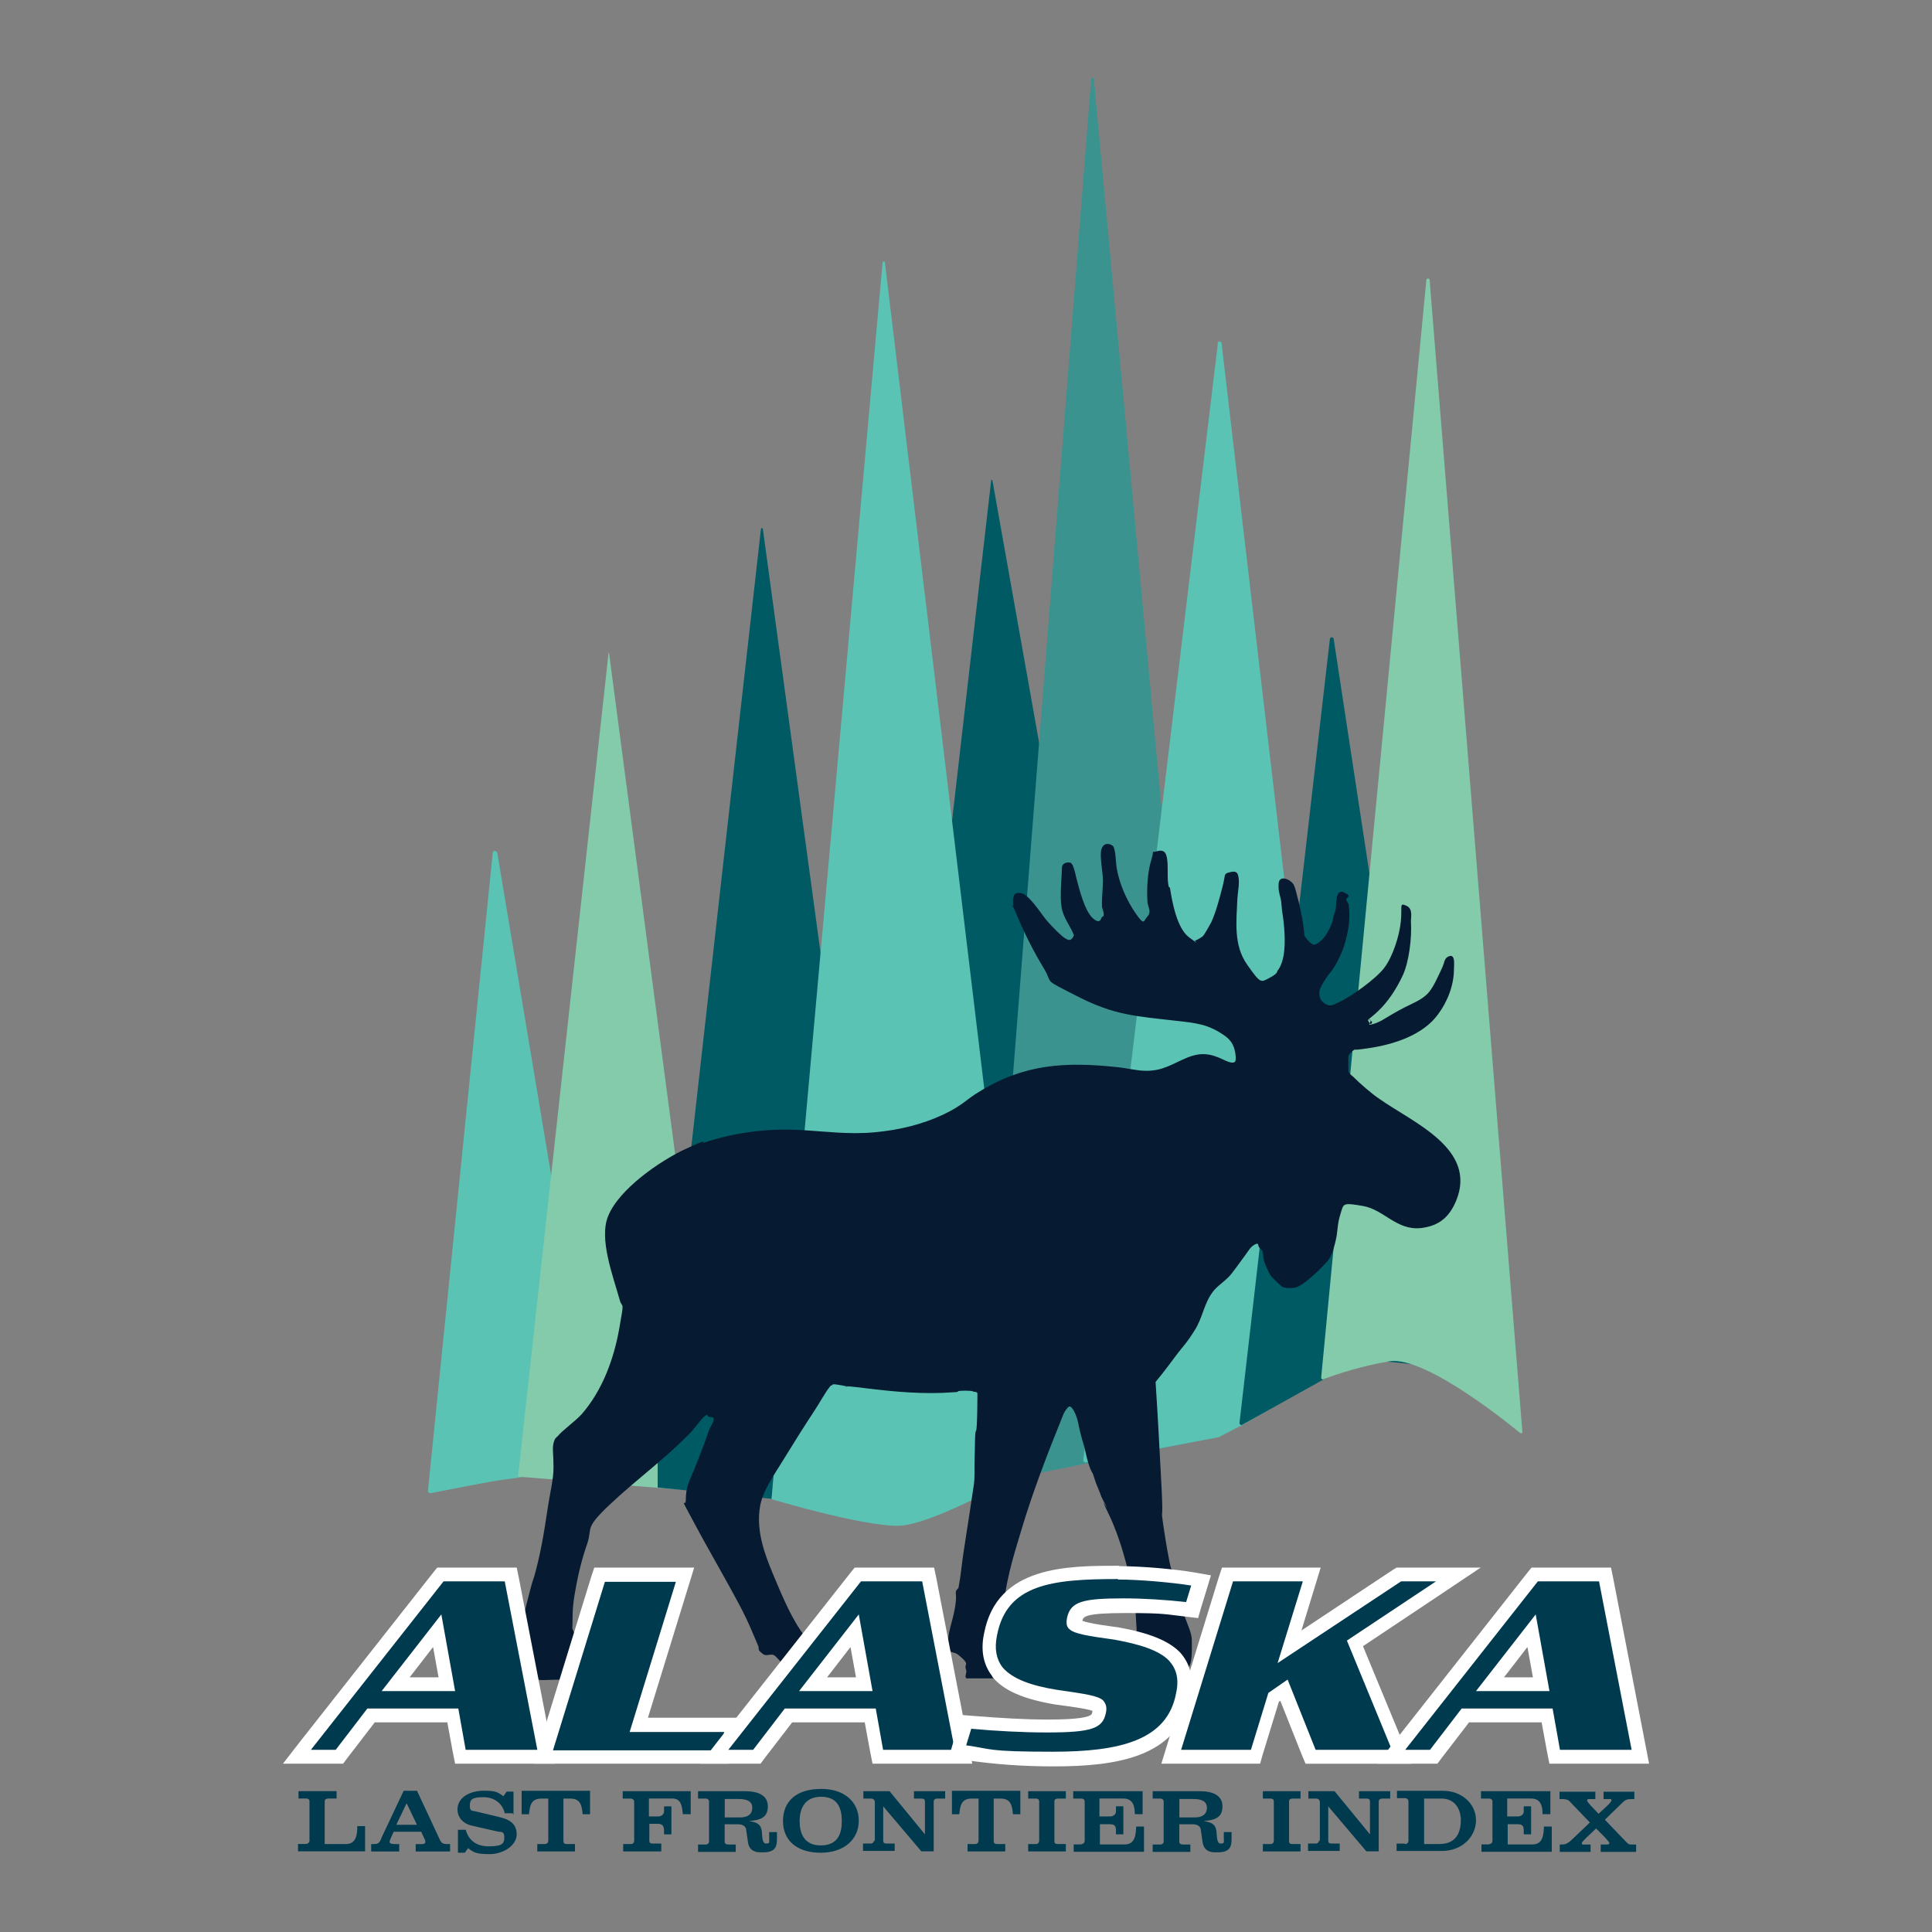
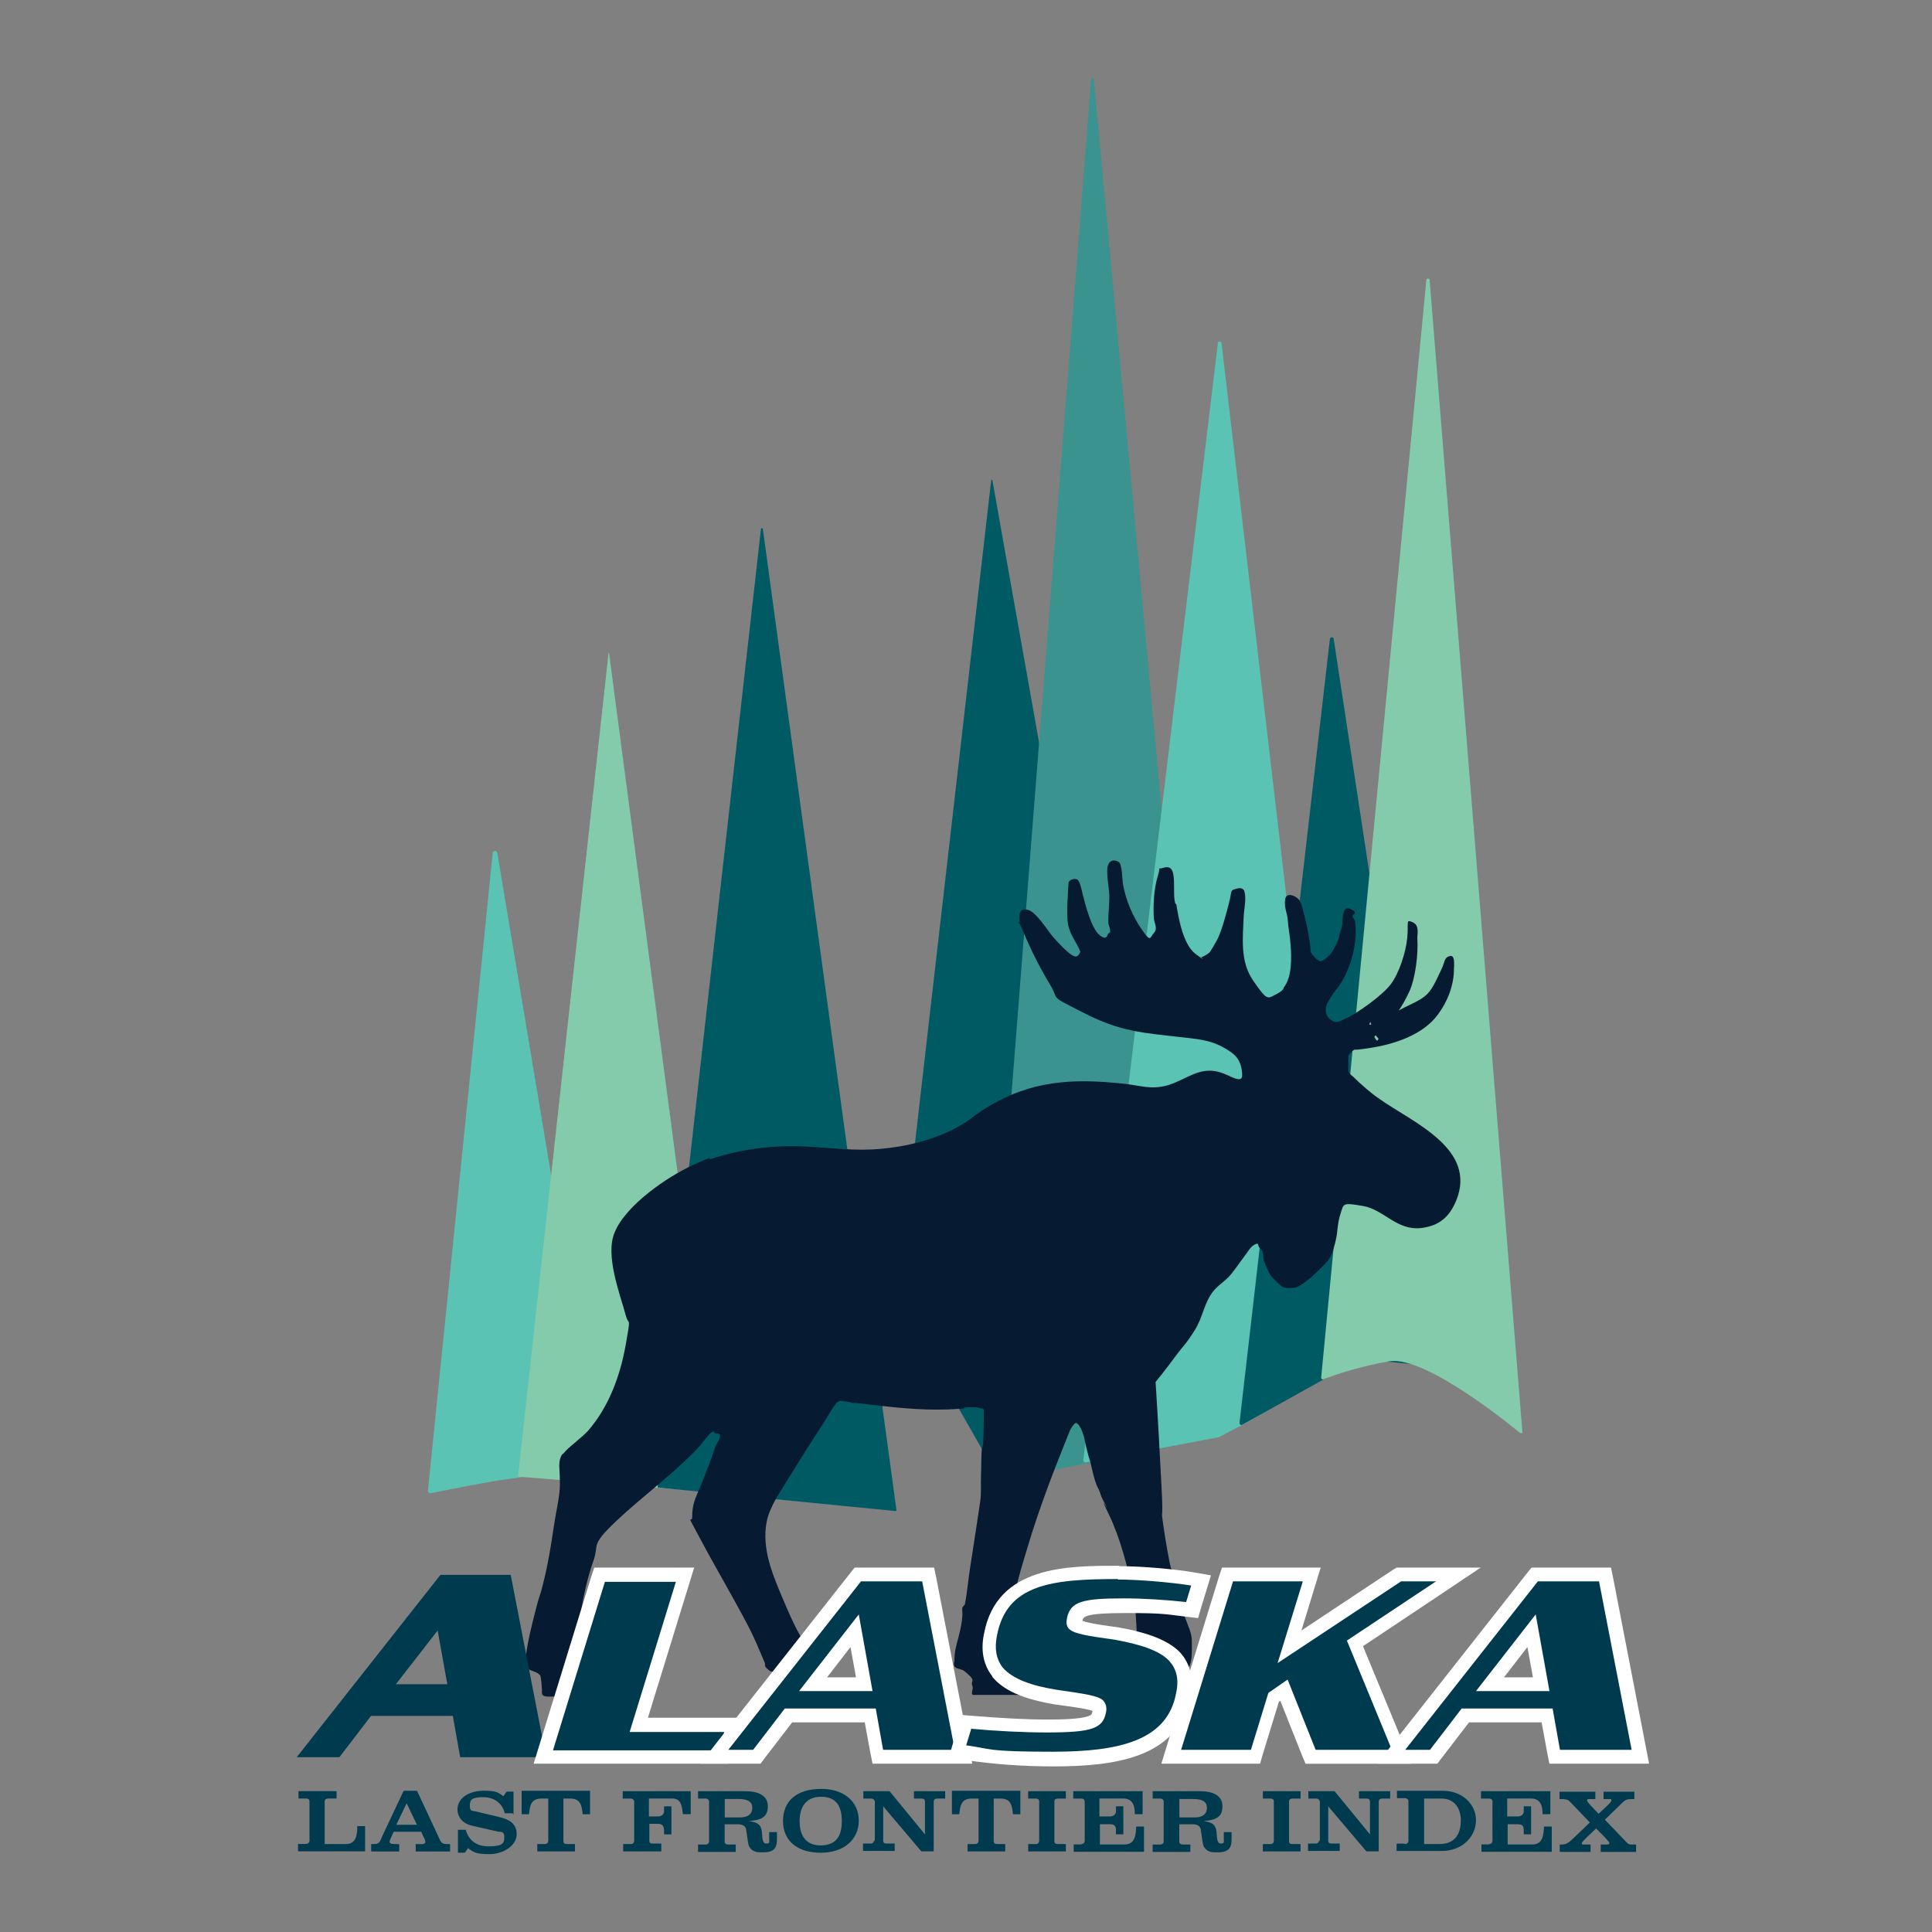
<svg xmlns="http://www.w3.org/2000/svg" id="a" width="320" height="320" viewBox="0 0 320 320">
  <rect x="0" y="0" width="320" height="320" fill="#808080" stroke="none" />
  <path d="M70.89,246.79l10.72-105.5c0-.46.68-.46.76,0l16.81,100.55c0,.23-.08.46-.3.46,0,0-12.17,2.43-14.6,2.66s-12.93,2.36-12.93,2.36c-.23,0-.53-.15-.46-.46v-.08Z" fill="#5bc3b4" />
  <path d="M100.79,108.2l-14.98,136.3v.08l33.32,2.66s.08,0,.08-.08l-18.33-138.97c0-.08-.15-.08-.15,0h.08Z" fill="#83cbab" />
  <path d="M164.15,79.75l-15.59,135.62h0l17.04,29.82h.15l27-5.63s.08-.08.08-.15l-28.45-159.81c0-.15-.23-.15-.23,0v.15Z" fill="#005a64" />
  <path d="M126.04,87.59l-17.11,151.74h0v6.92c0,.08,0,.15.15.15l39.25,3.88c.08,0,.15-.08.15-.15l-22.13-162.54c0-.15-.3-.15-.3,0h0Z" fill="#005a64" />
-   <path d="M146.19,43.4l-18.41,204.91s14.76,4.41,20.84,4.41,21.98-9.43,21.98-9.43l-24.04-199.89c0-.15-.3-.15-.3,0h-.08Z" fill="#5bc3b4" />
  <path d="M180.73,13.12l-18.25,232.52c0,.15.15.3.3.23l39.1-7.91c.15,0,.23-.15.15-.23L181.18,13.12c0-.3-.46-.3-.46,0h0Z" fill="#3b9390" />
  <path d="M201.72,56.86l-22.29,184.98c0,.23.23.46.46.38l21.98-4.18,3.35-1.75h.08l16.73-9.58c.15,0,.23-.23.15-.38l-19.85-169.47c0-.38-.68-.38-.68,0h.08Z" fill="#5bc3b4" />
  <path d="M220.28,105.77l-14.98,129.91c0,.23.23.46.46.3l15.29-8.52c3.57-2.59,11.26-4.49,5.4-2.28l12.4,1.29c.23,0,.38-.15.38-.38l-18.33-120.25c0-.38-.61-.38-.61,0v-.08Z" fill="#005a64" />
  <path d="M236.25,46.36l-17.42,181.79c0,.23.15.38.38.3,0,0,4.64-1.9,10.88-2.97s21.68,11.87,21.68,11.87c.23.08.46,0,.38-.23l-15.36-190.76c0-.3-.53-.3-.53,0h0Z" fill="#83cbab" />
-   <path d="M226.82,168.9s.15.15.23.15c0,0-.3.68-.23.68.76-.08,1.37-.38,1.98-.68,1.29-.76,2.51-1.52,3.88-2.21s2.74-1.22,3.73-2.21,1.75-2.89,2.28-3.96.46-1.37.68-1.75.38-.38.46-.46c1.29-.68.99,1.37.99,2.05,0,2.66-1.06,5.4-2.66,7.53-2.51,3.42-7.3,4.94-11.33,5.55s-1.67,0-2.21.15-1.29.91-1.29,1.29v2.28c0,.38.53.84.76.99,1.22,1.22,3.04,2.81,4.41,3.73,5.48,3.88,16.2,8.21,12.7,16.81-1.14,2.74-2.81,4.18-5.78,4.56-4.11.46-6.16-3.04-9.66-3.65s-3.19-.38-3.73,1.29c-.53,1.67-.46,2.74-.68,3.88s-.61,2.59-1.14,3.5-4.41,4.72-5.78,4.87-1.9-.08-2.05-.15-1.75-1.6-1.9-1.83c-.3-.46-.99-1.98-1.14-2.51s-.08-1.14-.23-1.52-.46-.46-.61-.76,0-.76-.68-.38-.91.84-1.29,1.37c-.84,1.14-1.75,2.43-2.59,3.5s-2.05,1.75-2.89,2.74c-1.67,2.05-1.75,4.34-3.19,6.62s-1.9,2.59-2.81,3.8-2.36,3.19-3.65,4.72c.38,5.78.68,11.64.99,17.49.3,5.86-.08,3.57.15,5.25s.68,4.64,1.14,6.92.38.84.46,1.67c.38,2.81,1.29,5.55,2.28,8.06s.99,2.74.99,4.03c0,2.51.08,4.87-2.51,4.79s-.99.99-1.52.84-.53-1.06-.61-1.52-.53-.99-.61-1.52c-.53-.3-.91-1.14-1.52-1.37s-1.52.23-1.98-.53c-.08-.91-.38-1.83-.38-2.74-.15-2.21-.15-4.18-.61-6.39-.84-4.18-2.13-9.13-3.96-12.93-1.83-3.8-.3-.99-.38-1.22s-.76-1.45-.91-1.83c-.23-.68-.91-2.21-1.06-2.74s-.38-1.22-.53-1.37c-.68-1.22-1.14-3.88-1.29-4.34-.38-1.14-.76-2.74-.99-3.88s-1.06-3.04-1.6-2.51-.68.99-.76,1.06c-2.59,6.39-5.1,12.85-7.07,19.47-1.29,4.26-2.89,9.36-2.89,13.84s0,.84,0,1.29c0,1.37.84,2.66,1.52,3.88s2.05,2.81,2.89,4.64.38.38.3.76h-10.88c-.3-.23,0-.84,0-1.14s-.15-.46-.15-.76.23-.46,0-.84-1.14-1.14-1.37-1.29c-.46-.3-1.6-.3-1.6-.99s.08-.38.08-.61c0-1.6.3-2.51.68-3.96s.53-2.36.61-3.12,0-1.06,0-1.52.38-.53.46-.84c.38-1.98.53-3.96.84-5.93.53-3.27,1.67-10.95,1.67-10.95.23-1.45.08-2.97.15-4.49s0-4.34.23-4.56.23-6.24.23-6.24c-.15-.3-.53-.15-.76-.3s-2.36-.15-2.43,0-.68.15-.76.15c-4.94.38-9.81-.08-14.68-.68s-2.66-.15-2.81-.23-2.43-.53-2.51-.38-.3.15-.38.23c-.99,1.22-1.83,2.89-2.66,4.11-1.75,2.66-3.42,5.32-5.1,8.06s-3.35,5.02-3.88,7.61c-.84,4.49.99,8.75,2.66,12.7s3.19,7.38,5.78,10.34.99.91,1.45,1.45c1.06,1.29-1.9,4.56-3.73,4.41s-1.45,0-1.83-.91-.23-1.06-.46-1.45-1.37-1.6-1.52-1.67c-.61-.38-1.29.23-1.9-.23s-.68-.68-.68-.68c-.08-.23,0-.46-.08-.61-.91-2.13-1.67-4.03-2.74-6.08-2.59-4.94-5.4-9.66-7.99-14.53s-1.29-2.21-1.29-3.57c0-2.13.53-3.04,1.29-4.87s1.75-4.34,2.51-6.62c.08-.46,1.22-1.9.68-2.21s-.38.23-.38.23c.08-.53-.23-.3-.38-.38s0-.61-.68,0-1.6,1.98-2.28,2.66c-4.18,4.34-9.05,7.83-13.39,11.94s-2.74,3.73-3.73,6.54-1.6,5.63-2.05,8.29-.3,3.8-.38,5.7c1.22,2.81,2.89,5.4,4.56,7.91,0,.23-.15.46-.38.53h-6.69c-1.37,0-2.51.15-3.12,0s-.46-.76-.46-1.06-.15-1.9-.23-2.21-.46-.53-.61-.61c-.53-.3-1.83-.53-1.9-1.22s0-1.29.08-1.6c.3-2.43.99-5.17,1.6-7.53s.53-1.9.84-2.89c.99-3.5,1.6-7.07,2.13-10.65s1.06-5.32,1.06-7.45-.23-3.04,0-3.96.53-.99.61-1.06c.91-1.14,2.97-2.51,4.11-3.8,3.35-3.88,5.25-8.98,6.16-14.07.91-5.1.53-3.19.08-4.79-1.06-3.88-3.5-10.12-1.9-13.92,1.83-4.49,8.67-9.2,13.01-11.18s1.98-.68,2.97-.99c5.02-1.67,10.57-2.36,15.9-2.05,4.18.23,7.91.76,12.17.38,4.26-.38,8.06-1.37,11.33-2.89,3.27-1.52,3.96-2.59,6.01-3.8,7.45-4.64,14.3-5.02,22.89-4.11,1.6.15,3.27.61,4.87.61,2.74,0,4.26-1.14,6.62-2.13,2.36-.99,3.96-.76,6.16.3s2.05.15,1.98-.76c-.15-1.37-.61-2.36-1.75-3.19-2.81-1.98-4.79-2.13-8.14-2.51-6.62-.76-10.19-.91-16.28-4.03s-3.88-1.83-5.63-4.72-3.19-5.78-4.49-8.9-.46-.46-.53-1.29c-.08-1.14-.23-2.43,1.22-2.21s3.35,3.42,4.34,4.56,2.36,2.51,2.97,2.89,1.06.61,1.52-.46c-.61-1.6-1.75-2.81-2.05-4.64s0-4.56.08-6.77c.15-.53.84-.76,1.37-.61s.84,1.9.99,2.51c.46,1.75,1.37,5.48,2.74,6.69s1.37-.23,1.52-.23c.61-.08.08-1.22,0-1.6-.08-1.45.15-2.97.15-4.41s-.61-4.18-.23-5.25,1.29-.91,1.83-.53.53,3.04.68,3.73c.46,2.59,1.6,5.25,3.12,7.45s1.29,1.29,1.98.53.08-1.52,0-2.36c-.15-2.13,0-4.94.61-6.92s-.08-1.22.76-1.45c1.37-.46,1.75.15,1.9,1.37s0,2.81.15,3.88.23.46.3.76c.38,2.36,1.14,6.69,3.19,8.21s.84.53.91.53c.23,0,1.14-.53,1.37-.76s1.14-1.83,1.37-2.28c.76-1.6,1.45-4.26,1.9-6.01s.15-1.98.91-2.21,1.37-.3,1.6.3c.38,1.22,0,2.74-.08,3.96-.15,3.8-.68,7.68,1.6,10.95s2.28,2.97,3.73,2.21,1.22-1.06,1.29-1.14c1.37-1.67,1.29-4.94,1.14-7s-.38-2.66-.46-4.03-.61-1.98-.46-3.5,2.13-.53,2.51.3.53,1.9.76,2.59c.46,1.9.84,3.8.99,5.78.15.38,1.14,1.52,1.6,1.52s1.37-.84,1.67-1.22c.46-.53,1.37-2.28,1.45-2.97s.38-1.22.46-1.67c.15-.68-.15-3.5,1.37-2.81s.3.84.38,1.22.3.38.38.76c.46,2.74-.3,6.24-1.45,8.67s-1.52,2.36-2.43,3.8-.84,1.6-.91,1.83c-.15.84.08,1.6.76,2.05.99.76,1.6.23,2.43-.15,2.05-.91,6.16-3.88,7.53-5.7s2.51-5.25,2.74-7.76-.3-3.04.91-2.51.68,2.13.76,2.74c.15,2.51-.3,6.54-1.37,8.82s-2.43,4.34-4.11,5.93-1.83,1.22-1.45,1.83.38,0,.53,0l-.46-.53Z" fill="#061a31" />
+   <path d="M226.82,168.9s.15.15.23.15c0,0-.3.68-.23.68.76-.08,1.37-.38,1.98-.68,1.29-.76,2.51-1.52,3.88-2.21s2.74-1.22,3.73-2.21,1.75-2.89,2.28-3.96.46-1.37.68-1.75.38-.38.46-.46c1.29-.68.99,1.37.99,2.05,0,2.66-1.06,5.4-2.66,7.53-2.51,3.42-7.3,4.94-11.33,5.55s-1.67,0-2.21.15-1.29.91-1.29,1.29v2.28c0,.38.53.84.76.99,1.22,1.22,3.04,2.81,4.41,3.73,5.48,3.88,16.2,8.21,12.7,16.81-1.14,2.74-2.81,4.18-5.78,4.56-4.11.46-6.16-3.04-9.66-3.65s-3.19-.38-3.73,1.29c-.53,1.67-.46,2.74-.68,3.88s-.61,2.59-1.14,3.5-4.41,4.72-5.78,4.87-1.9-.08-2.05-.15-1.75-1.6-1.9-1.83c-.3-.46-.99-1.98-1.14-2.51s-.08-1.14-.23-1.52-.46-.46-.61-.76,0-.76-.68-.38-.91.84-1.29,1.37c-.84,1.14-1.75,2.43-2.59,3.5s-2.05,1.75-2.89,2.74c-1.67,2.05-1.75,4.34-3.19,6.62s-1.9,2.59-2.81,3.8-2.36,3.19-3.65,4.72c.38,5.78.68,11.64.99,17.49.3,5.86-.08,3.57.15,5.25s.68,4.64,1.14,6.92.38.84.46,1.67c.38,2.81,1.29,5.55,2.28,8.06s.99,2.74.99,4.03c0,2.51.08,4.87-2.51,4.79s-.99.99-1.52.84-.53-1.06-.61-1.52-.53-.99-.61-1.52c-.53-.3-.91-1.14-1.52-1.37s-1.52.23-1.98-.53c-.08-.91-.38-1.83-.38-2.74-.15-2.21-.15-4.18-.61-6.39-.84-4.18-2.13-9.13-3.96-12.93-1.83-3.8-.3-.99-.38-1.22s-.76-1.45-.91-1.83s-.38-1.22-.53-1.37c-.68-1.22-1.14-3.88-1.29-4.34-.38-1.14-.76-2.74-.99-3.88s-1.06-3.04-1.6-2.51-.68.99-.76,1.06c-2.59,6.39-5.1,12.85-7.07,19.47-1.29,4.26-2.89,9.36-2.89,13.84s0,.84,0,1.29c0,1.37.84,2.66,1.52,3.88s2.05,2.81,2.89,4.64.38.38.3.76h-10.88c-.3-.23,0-.84,0-1.14s-.15-.46-.15-.76.23-.46,0-.84-1.14-1.14-1.37-1.29c-.46-.3-1.6-.3-1.6-.99s.08-.38.08-.61c0-1.6.3-2.51.68-3.96s.53-2.36.61-3.12,0-1.06,0-1.52.38-.53.46-.84c.38-1.98.53-3.96.84-5.93.53-3.27,1.67-10.95,1.67-10.95.23-1.45.08-2.97.15-4.49s0-4.34.23-4.56.23-6.24.23-6.24c-.15-.3-.53-.15-.76-.3s-2.36-.15-2.43,0-.68.15-.76.15c-4.94.38-9.81-.08-14.68-.68s-2.66-.15-2.81-.23-2.43-.53-2.51-.38-.3.15-.38.23c-.99,1.22-1.83,2.89-2.66,4.11-1.75,2.66-3.42,5.32-5.1,8.06s-3.35,5.02-3.88,7.61c-.84,4.49.99,8.75,2.66,12.7s3.19,7.38,5.78,10.34.99.91,1.45,1.45c1.06,1.29-1.9,4.56-3.73,4.41s-1.45,0-1.83-.91-.23-1.06-.46-1.45-1.37-1.6-1.52-1.67c-.61-.38-1.29.23-1.9-.23s-.68-.68-.68-.68c-.08-.23,0-.46-.08-.61-.91-2.13-1.67-4.03-2.74-6.08-2.59-4.94-5.4-9.66-7.99-14.53s-1.29-2.21-1.29-3.57c0-2.13.53-3.04,1.29-4.87s1.75-4.34,2.51-6.62c.08-.46,1.22-1.9.68-2.21s-.38.23-.38.23c.08-.53-.23-.3-.38-.38s0-.61-.68,0-1.6,1.98-2.28,2.66c-4.18,4.34-9.05,7.83-13.39,11.94s-2.74,3.73-3.73,6.54-1.6,5.63-2.05,8.29-.3,3.8-.38,5.7c1.22,2.81,2.89,5.4,4.56,7.91,0,.23-.15.46-.38.53h-6.69c-1.37,0-2.51.15-3.12,0s-.46-.76-.46-1.06-.15-1.9-.23-2.21-.46-.53-.61-.61c-.53-.3-1.83-.53-1.9-1.22s0-1.29.08-1.6c.3-2.43.99-5.17,1.6-7.53s.53-1.9.84-2.89c.99-3.5,1.6-7.07,2.13-10.65s1.06-5.32,1.06-7.45-.23-3.04,0-3.96.53-.99.61-1.06c.91-1.14,2.97-2.51,4.11-3.8,3.35-3.88,5.25-8.98,6.16-14.07.91-5.1.53-3.19.08-4.79-1.06-3.88-3.5-10.12-1.9-13.92,1.83-4.49,8.67-9.2,13.01-11.18s1.98-.68,2.97-.99c5.02-1.67,10.57-2.36,15.9-2.05,4.18.23,7.91.76,12.17.38,4.26-.38,8.06-1.37,11.33-2.89,3.27-1.52,3.96-2.59,6.01-3.8,7.45-4.64,14.3-5.02,22.89-4.11,1.6.15,3.27.61,4.87.61,2.74,0,4.26-1.14,6.62-2.13,2.36-.99,3.96-.76,6.16.3s2.05.15,1.98-.76c-.15-1.37-.61-2.36-1.75-3.19-2.81-1.98-4.79-2.13-8.14-2.51-6.62-.76-10.19-.91-16.28-4.03s-3.88-1.83-5.63-4.72-3.19-5.78-4.49-8.9-.46-.46-.53-1.29c-.08-1.14-.23-2.43,1.22-2.21s3.35,3.42,4.34,4.56,2.36,2.51,2.97,2.89,1.06.61,1.52-.46c-.61-1.6-1.75-2.81-2.05-4.64s0-4.56.08-6.77c.15-.53.84-.76,1.37-.61s.84,1.9.99,2.51c.46,1.75,1.37,5.48,2.74,6.69s1.37-.23,1.52-.23c.61-.08.08-1.22,0-1.6-.08-1.45.15-2.97.15-4.41s-.61-4.18-.23-5.25,1.29-.91,1.83-.53.53,3.04.68,3.73c.46,2.59,1.6,5.25,3.12,7.45s1.29,1.29,1.98.53.08-1.52,0-2.36c-.15-2.13,0-4.94.61-6.92s-.08-1.22.76-1.45c1.37-.46,1.75.15,1.9,1.37s0,2.81.15,3.88.23.46.3.76c.38,2.36,1.14,6.69,3.19,8.21s.84.53.91.53c.23,0,1.14-.53,1.37-.76s1.14-1.83,1.37-2.28c.76-1.6,1.45-4.26,1.9-6.01s.15-1.98.91-2.21,1.37-.3,1.6.3c.38,1.22,0,2.74-.08,3.96-.15,3.8-.68,7.68,1.6,10.95s2.28,2.97,3.73,2.21,1.22-1.06,1.29-1.14c1.37-1.67,1.29-4.94,1.14-7s-.38-2.66-.46-4.03-.61-1.98-.46-3.5,2.13-.53,2.51.3.53,1.9.76,2.59c.46,1.9.84,3.8.99,5.78.15.38,1.14,1.52,1.6,1.52s1.37-.84,1.67-1.22c.46-.53,1.37-2.28,1.45-2.97s.38-1.22.46-1.67c.15-.68-.15-3.5,1.37-2.81s.3.84.38,1.22.3.38.38.76c.46,2.74-.3,6.24-1.45,8.67s-1.52,2.36-2.43,3.8-.84,1.6-.91,1.83c-.15.84.08,1.6.76,2.05.99.76,1.6.23,2.43-.15,2.05-.91,6.16-3.88,7.53-5.7s2.51-5.25,2.74-7.76-.3-3.04.91-2.51.68,2.13.76,2.74c.15,2.51-.3,6.54-1.37,8.82s-2.43,4.34-4.11,5.93-1.83,1.22-1.45,1.83.38,0,.53,0l-.46-.53Z" fill="#061a31" />
  <path d="M76.22,291.05l-1.22-6.85h-13.54l-5.25,6.85h-7.07l23.81-30.2h11.64l5.86,30.2h-14.22ZM74.09,278.96l-1.6-8.9-6.92,8.9h8.52Z" fill="#003a4f" />
-   <path d="M83.6,261.92l5.4,27.91h-11.87l-1.22-6.85h-15.06l-5.25,6.85h-4.11l21.98-27.91h10.12M63.21,280.1h12.17l-2.28-12.7-9.89,12.7M85.5,259.64h-13.08l-.68.84-21.98,27.91-2.89,3.73h9.96l.68-.91,4.56-5.93h12.02l.91,4.94.38,1.9h16.51l-.53-2.74-5.4-27.91-.38-1.83h-.08ZM67.85,277.82l3.88-5.02.91,5.02h-4.79Z" fill="#fff" />
  <polygon points="89.98 291.05 99.26 260.78 113.49 260.78 105.81 285.73 121.47 285.73 119.8 291.05 89.98 291.05" fill="#003a4f" />
  <path d="M111.97,261.92l-7.68,24.95h15.67l-.91,3.04h-27.46l8.6-27.91h11.79M115.01,259.64h-16.58l-.53,1.6-8.6,27.91-.91,2.97h32.25l.53-1.6.91-3.04.91-2.97h-15.67l6.77-21.98.91-2.97h0v.08Z" fill="#fff" />
  <path d="M145.36,291.05l-1.22-6.85h-13.54l-5.25,6.85h-7.07l23.81-30.2h11.64l5.86,30.2h-14.22ZM143.15,278.96l-1.6-8.9-6.92,8.9h8.52Z" fill="#003a4f" />
  <path d="M152.74,261.92l5.4,27.91h-11.87l-1.22-6.85h-15.06l-5.25,6.85h-4.11l21.98-27.91h10.12M132.35,280.1h12.17l-2.28-12.7-9.89,12.7M154.64,259.64h-13.08l-.68.84-21.98,27.91-2.89,3.73h9.96l.68-.91,4.56-5.93h12.02l.91,4.94.38,1.9h16.51l-.53-2.74-5.4-27.91-.38-1.83h-.08ZM136.99,277.82l3.88-5.02.91,5.02h-4.79Z" fill="#fff" />
  <path d="M174.41,291.36c-4.64,0-9.36-.38-14.53-1.06l-1.29-.15,1.52-4.87h.91c4.87.53,8.98.68,12.4.68,7.76,0,8.37-.84,8.67-2.28.23-.76,0-.91-.15-.99-.68-.61-3.8-.99-7.07-1.45-5.02-.84-7.99-2.13-9.66-4.11-1.29-1.75-1.67-3.8-1.14-6.24,1.83-9.51,10.65-10.27,21.07-10.27s8.82.46,12.32,1.06l1.29.23-1.52,4.87h-.91c-3.5-.46-7.07-.68-10.19-.68-7,0-7.91.68-8.21,2.28-.15.76,0,.84,0,.91h0c.76.68,4.64,1.22,6.77,1.45,5.02.91,7.99,2.05,9.74,3.8,1.6,1.67,2.05,3.8,1.52,6.47-1.75,9.36-11.87,10.57-21.53,10.57v-.23Z" fill="#003a4f" />
  <path d="M185.21,261.62c3.42,0,8.67.46,12.09.99l-.84,2.74c-3.42-.38-7.15-.61-10.34-.61-6.77,0-8.75.53-9.36,3.12-.23,1.06-.08,1.67.46,2.05.76.68,2.89,1.06,7.38,1.67,4.18.76,7.38,1.75,9.05,3.5,1.22,1.37,1.67,3.04,1.14,5.4-1.45,7.76-9.28,9.66-20.38,9.66s-10.04-.46-14.38-1.06l.84-2.74c4.26.38,8.6.61,12.55.61,7.45,0,9.2-.68,9.74-3.19.23-.99,0-1.6-.46-2.13-.84-.76-2.89-1.06-7.68-1.75-4.26-.68-7.38-1.83-8.98-3.73-.99-1.29-1.37-3.04-.91-5.25,1.6-8.52,9.13-9.36,20-9.36M185.21,259.34c-8.44,0-20.08,0-22.21,11.18-.76,3.5.3,5.78,1.37,7.15h0v.08c1.9,2.28,5.1,3.65,10.34,4.56h0c2.21.3,5.25.68,6.24,1.06h0c-.08.61-.15.68-.76.91-1.45.46-4.34.53-6.77.53-3.5,0-7.53-.23-12.32-.61l-1.83-.15-.53,1.75-.84,2.74-.76,2.59,2.66.38c5.17.76,9.96,1.06,14.68,1.06,10.12,0,20.69-1.37,22.67-11.56.61-3.04,0-5.48-1.75-7.38h0c-1.9-1.9-5.1-3.19-10.27-4.11h0c-1.22-.15-4.72-.61-5.86-1.06.15-.68.38-1.29,7.15-1.29s6.62.23,10.12.61l1.9.23.53-1.83.84-2.74.76-2.51-2.59-.46c-3.57-.61-8.98-1.06-12.47-1.06h0l-.3-.08Z" fill="#fff" />
  <polygon points="217.08 291.05 212.67 280.03 211 281.17 207.96 291.05 194.04 291.05 203.32 260.78 217.24 260.78 213.59 272.8 231.61 260.78 241.58 260.78 224.46 272.27 232.22 291.05 217.08 291.05" fill="#003a4f" />
  <path d="M237.85,261.92l-14.76,9.81,7.45,18.1h-12.63l-4.64-11.64-3.19,2.21-2.89,9.43h-11.56l8.6-27.91h11.56l-4.18,13.54,20.46-13.54h5.86M245.38,259.64h-14.07l-.61.38-15.14,10.04,2.28-7.45.91-2.97h-16.35l-.53,1.6-8.6,27.91-.91,2.97h16.35l.46-1.6,2.66-8.67.23-.15,3.57,8.98.61,1.45h17.57l-1.29-3.12-6.77-16.35,13.23-8.82,6.24-4.18h.15Z" fill="#fff" />
  <path d="M257.47,291.05l-1.22-6.85h-13.54l-5.25,6.85h-7.07l23.81-30.2h11.64l5.86,30.2h-14.22ZM255.27,278.96l-1.6-8.9-6.92,8.9h8.52Z" fill="#003a4f" />
  <path d="M264.85,261.92l5.4,27.91h-11.87l-1.22-6.85h-15.06l-5.25,6.85h-4.11l21.98-27.91h10.12M244.47,280.1h12.17l-2.28-12.7-9.89,12.7M266.75,259.64h-13.08l-.68.84-21.98,27.91-2.89,3.73h9.96l.68-.91,4.56-5.93h12.02l.91,4.94.38,1.9h16.51l-.53-2.74-5.4-27.91-.38-1.83h-.08ZM249.11,277.82l3.88-5.02.91,5.02h-4.79Z" fill="#fff" />
  <path d="M54.39,297.9c-.38,0-.61.15-.61.46v7.07h3.57c1.75,0,1.83-1.83,1.83-2.97h1.29v4.18h-11.11v-1.22h1.29c.3,0,.61-.23.61-.53v-6.54c0-.3-.23-.46-.53-.46h-1.29v-1.22h6.31v1.22h-1.37,0Z" fill="#003a4f" />
  <path d="M63.13,304.52l3.73-7.91h2.21l3.73,7.99c.38.84.61.84,1.75.84v1.22h-5.7v-1.22h1.14c.3,0,.46-.15.46-.38,0-.38-.46-1.06-.68-1.67h-4.56c-.46.99-.68,1.45-.68,1.67,0,.3.3.38,1.06.38h.53v1.22h-4.64v-1.22c1.06,0,1.29,0,1.67-.91h0ZM67.39,298.59l-1.75,3.65h3.42l-1.75-3.65h.08Z" fill="#003a4f" />
  <path d="M84.89,300.33h-1.29c-.38-1.67-1.75-2.66-3.57-2.66s-2.21.38-2.21,1.37.3.84.99.99l3.8.91c1.67.38,2.97,1.06,2.97,2.89s-2.21,3.27-4.49,3.27-2.66-.3-3.57-.99l-.53.76h-1.14v-3.8h1.29c.46,1.67,1.67,2.74,3.8,2.74s2.59-.38,2.59-1.45-.46-.91-1.06-.99l-4.34-.99c-1.6-.38-2.36-1.52-2.36-2.66,0-2.05,2.13-3.12,4.34-3.12s2.36.3,3.27.91l.53-.76h1.14v3.8l-.15-.23Z" fill="#003a4f" />
  <path d="M93.33,304.97c0,.38.23.46.61.46h1.29v1.22h-6.24v-1.22h1.29c.3,0,.53-.23.53-.53v-7h-1.14c-1.75,0-1.9,1.22-2.05,2.59h-1.22v-3.88h11.33v3.88h-1.22c-.15-1.37-.3-2.59-2.05-2.59h-1.14v7.07Z" fill="#003a4f" />
  <path d="M109.53,305.43v1.22h-6.31v-1.22h1.29c.3,0,.53-.23.53-.53v-6.47c0-.3-.23-.53-.61-.53h-1.29v-1.22h11.26v3.8h-1.29c-.15-1.22-.23-2.59-1.75-2.59h-3.88v2.97h1.52c.61,0,.99-.38.99-.91v-.76h1.22v4.64h-1.22v-.53c0-.68-.15-1.22-.99-1.22h-1.45v2.81c0,.38.23.46.61.46h1.37v.08Z" fill="#003a4f" />
  <path d="M120.03,305.05c0,.3.23.46.61.46h1.22v1.22h-6.24v-1.22h1.29c.3,0,.53-.23.53-.46v-6.69c0-.23-.23-.46-.53-.46h-1.29v-1.22h7.83c1.98,0,3.73.61,3.73,2.51s-1.29,2.28-3.12,2.43c1.37.23,1.98.53,2.13,1.75.08.68,0,1.98.68,1.98s.53-.23.53-.68v-1.22h1.29v1.14c0,1.29-.3,2.13-2.05,2.21h-.76c-1.06,0-1.83-.53-1.98-1.6l-.3-2.05c0-.53-.46-.99-1.29-.99h-2.28v2.89ZM120.03,301.02h2.59c1.14,0,1.98-.46,1.98-1.6s-.99-1.45-2.28-1.45h-2.28v3.04Z" fill="#003a4f" />
  <path d="M136.08,296.3c3.73,0,6.16,2.13,6.16,5.25s-2.43,5.32-6.31,5.32-6.24-1.98-6.24-5.25,2.21-5.32,6.31-5.32h.08ZM135.93,305.66c2.97,0,3.5-2.13,3.5-4.03s-.53-4.03-3.42-4.03-3.57,2.21-3.57,4.03.61,4.03,3.5,4.03Z" fill="#003a4f" />
  <path d="M144.9,304.97v-6.54c0-.23-.23-.53-.61-.53h-1.29v-1.22h4.34l5.86,7.15v-5.4c0-.46-.23-.53-.68-.53h-1.14v-1.22h5.17v1.22h-1.29c-.38,0-.61.15-.61.53v8.21h-2.05l-6.31-7.45v5.7c0,.38.23.46.61.46h1.29v1.22h-5.25v-1.22h1.29c.3,0,.53-.23.53-.53l.15.15Z" fill="#003a4f" />
  <path d="M164.6,304.97c0,.38.23.46.61.46h1.29v1.22h-6.24v-1.22h1.29c.3,0,.53-.23.53-.53v-7h-1.14c-1.75,0-1.9,1.22-2.05,2.59h-1.22v-3.88h11.33v3.88h-1.22c-.15-1.37-.3-2.59-2.05-2.59h-1.14v7.07Z" fill="#003a4f" />
  <path d="M174.64,304.97c0,.38.23.46.61.46h1.29v1.22h-6.24v-1.22h1.29c.3,0,.53-.23.53-.53v-6.54c0-.3-.23-.46-.53-.46h-1.29v-1.22h6.24v1.22h-1.29c-.38,0-.61.15-.61.46v6.62Z" fill="#003a4f" />
  <path d="M179.13,305.43c.3,0,.53-.23.53-.53v-6.47c0-.38-.23-.53-.61-.53h-1.29v-1.22h11.49v3.8h-1.29c0-1.06-.15-2.59-1.9-2.59h-3.96v2.97h1.75c.61,0,.99-.38.99-.84v-.84h1.22v4.64h-1.22v-.61c0-.68-.15-1.06-.99-1.06h-1.67v3.35h4.11c1.83,0,1.83-1.83,1.9-2.97h1.29v4.18h-11.64v-1.22h1.29v-.08Z" fill="#003a4f" />
  <path d="M195.33,305.05c0,.3.23.46.61.46h1.22v1.22h-6.24v-1.22h1.29c.3,0,.53-.23.53-.46v-6.69c0-.23-.23-.46-.53-.46h-1.29v-1.22h7.83c1.98,0,3.73.61,3.73,2.51s-1.29,2.28-3.12,2.43c1.37.23,1.98.53,2.13,1.75.08.68,0,1.98.68,1.98s.53-.23.53-.68v-1.22h1.29v1.14c0,1.29-.3,2.13-2.05,2.21h-.76c-1.06,0-1.83-.53-1.98-1.6l-.3-2.05c0-.53-.46-.99-1.29-.99h-2.28v2.89ZM195.33,301.02h2.59c1.14,0,1.98-.46,1.98-1.6s-.99-1.45-2.28-1.45h-2.28v3.04Z" fill="#003a4f" />
  <path d="M213.51,304.97c0,.38.23.46.61.46h1.29v1.22h-6.24v-1.22h1.29c.3,0,.53-.23.53-.53v-6.54c0-.3-.23-.46-.53-.46h-1.29v-1.22h6.24v1.22h-1.29c-.38,0-.61.15-.61.46v6.62Z" fill="#003a4f" />
  <path d="M218.61,304.97v-6.54c0-.23-.23-.53-.61-.53h-1.29v-1.22h4.34l5.86,7.15v-5.4c0-.46-.23-.53-.68-.53h-1.14v-1.22h5.17v1.22h-1.29c-.38,0-.61.15-.61.53v8.21h-2.05l-6.31-7.45v5.7c0,.38.23.46.61.46h1.29v1.22h-5.25v-1.22h1.29c.3,0,.53-.23.53-.53l.15.15Z" fill="#003a4f" />
  <path d="M232.75,305.43c.3,0,.53-.23.53-.53v-6.54c0-.3-.23-.53-.61-.53h-1.29v-1.22h7.61c3.19,0,5.48,2.21,5.48,4.87s-2.21,5.1-5.7,5.1h-7.45v-1.22h1.29l.15.08ZM235.8,305.43h2.59c2.97,0,3.57-2.13,3.57-3.96s-.99-3.57-3.19-3.57h-2.89v7.53h-.08Z" fill="#003a4f" />
  <path d="M246.67,305.43c.3,0,.53-.23.53-.53v-6.47c0-.38-.23-.53-.61-.53h-1.29v-1.22h11.49v3.8h-1.29c0-1.06-.15-2.59-1.9-2.59h-3.96v2.97h1.75c.61,0,.99-.38.99-.84v-.84h1.22v4.64h-1.22v-.61c0-.68-.15-1.06-.99-1.06h-1.67v3.35h4.11c1.83,0,1.83-1.83,1.9-2.97h1.29v4.18h-11.64v-1.22h1.29v-.08Z" fill="#003a4f" />
  <path d="M259.98,305.05c.84-.76,1.83-1.75,3.35-3.19l-3.35-3.5c-.38-.38-.84-.38-1.67-.38v-1.22h5.93v1.22h-.91c-.23,0-.46,0-.46.23,0,.3.99,1.22,1.9,2.21,1.14-1.06,2.13-1.9,2.13-2.21s-.15-.23-.46-.23h-.84v-1.22h5.1v1.22h-.46c-.76,0-1.06.15-1.45.53l-2.97,2.89,3.57,3.73c.46.46.46.38,1.6.38v1.22h-5.86v-1.22h.76c.38,0,.68,0,.68-.23s-1.14-1.37-2.21-2.43c-.99.99-2.36,2.13-2.36,2.43s.23.23.46.23h.99v1.22h-5.1v-1.22c.76,0,.99,0,1.6-.46h0Z" fill="#003a4f" />
</svg>